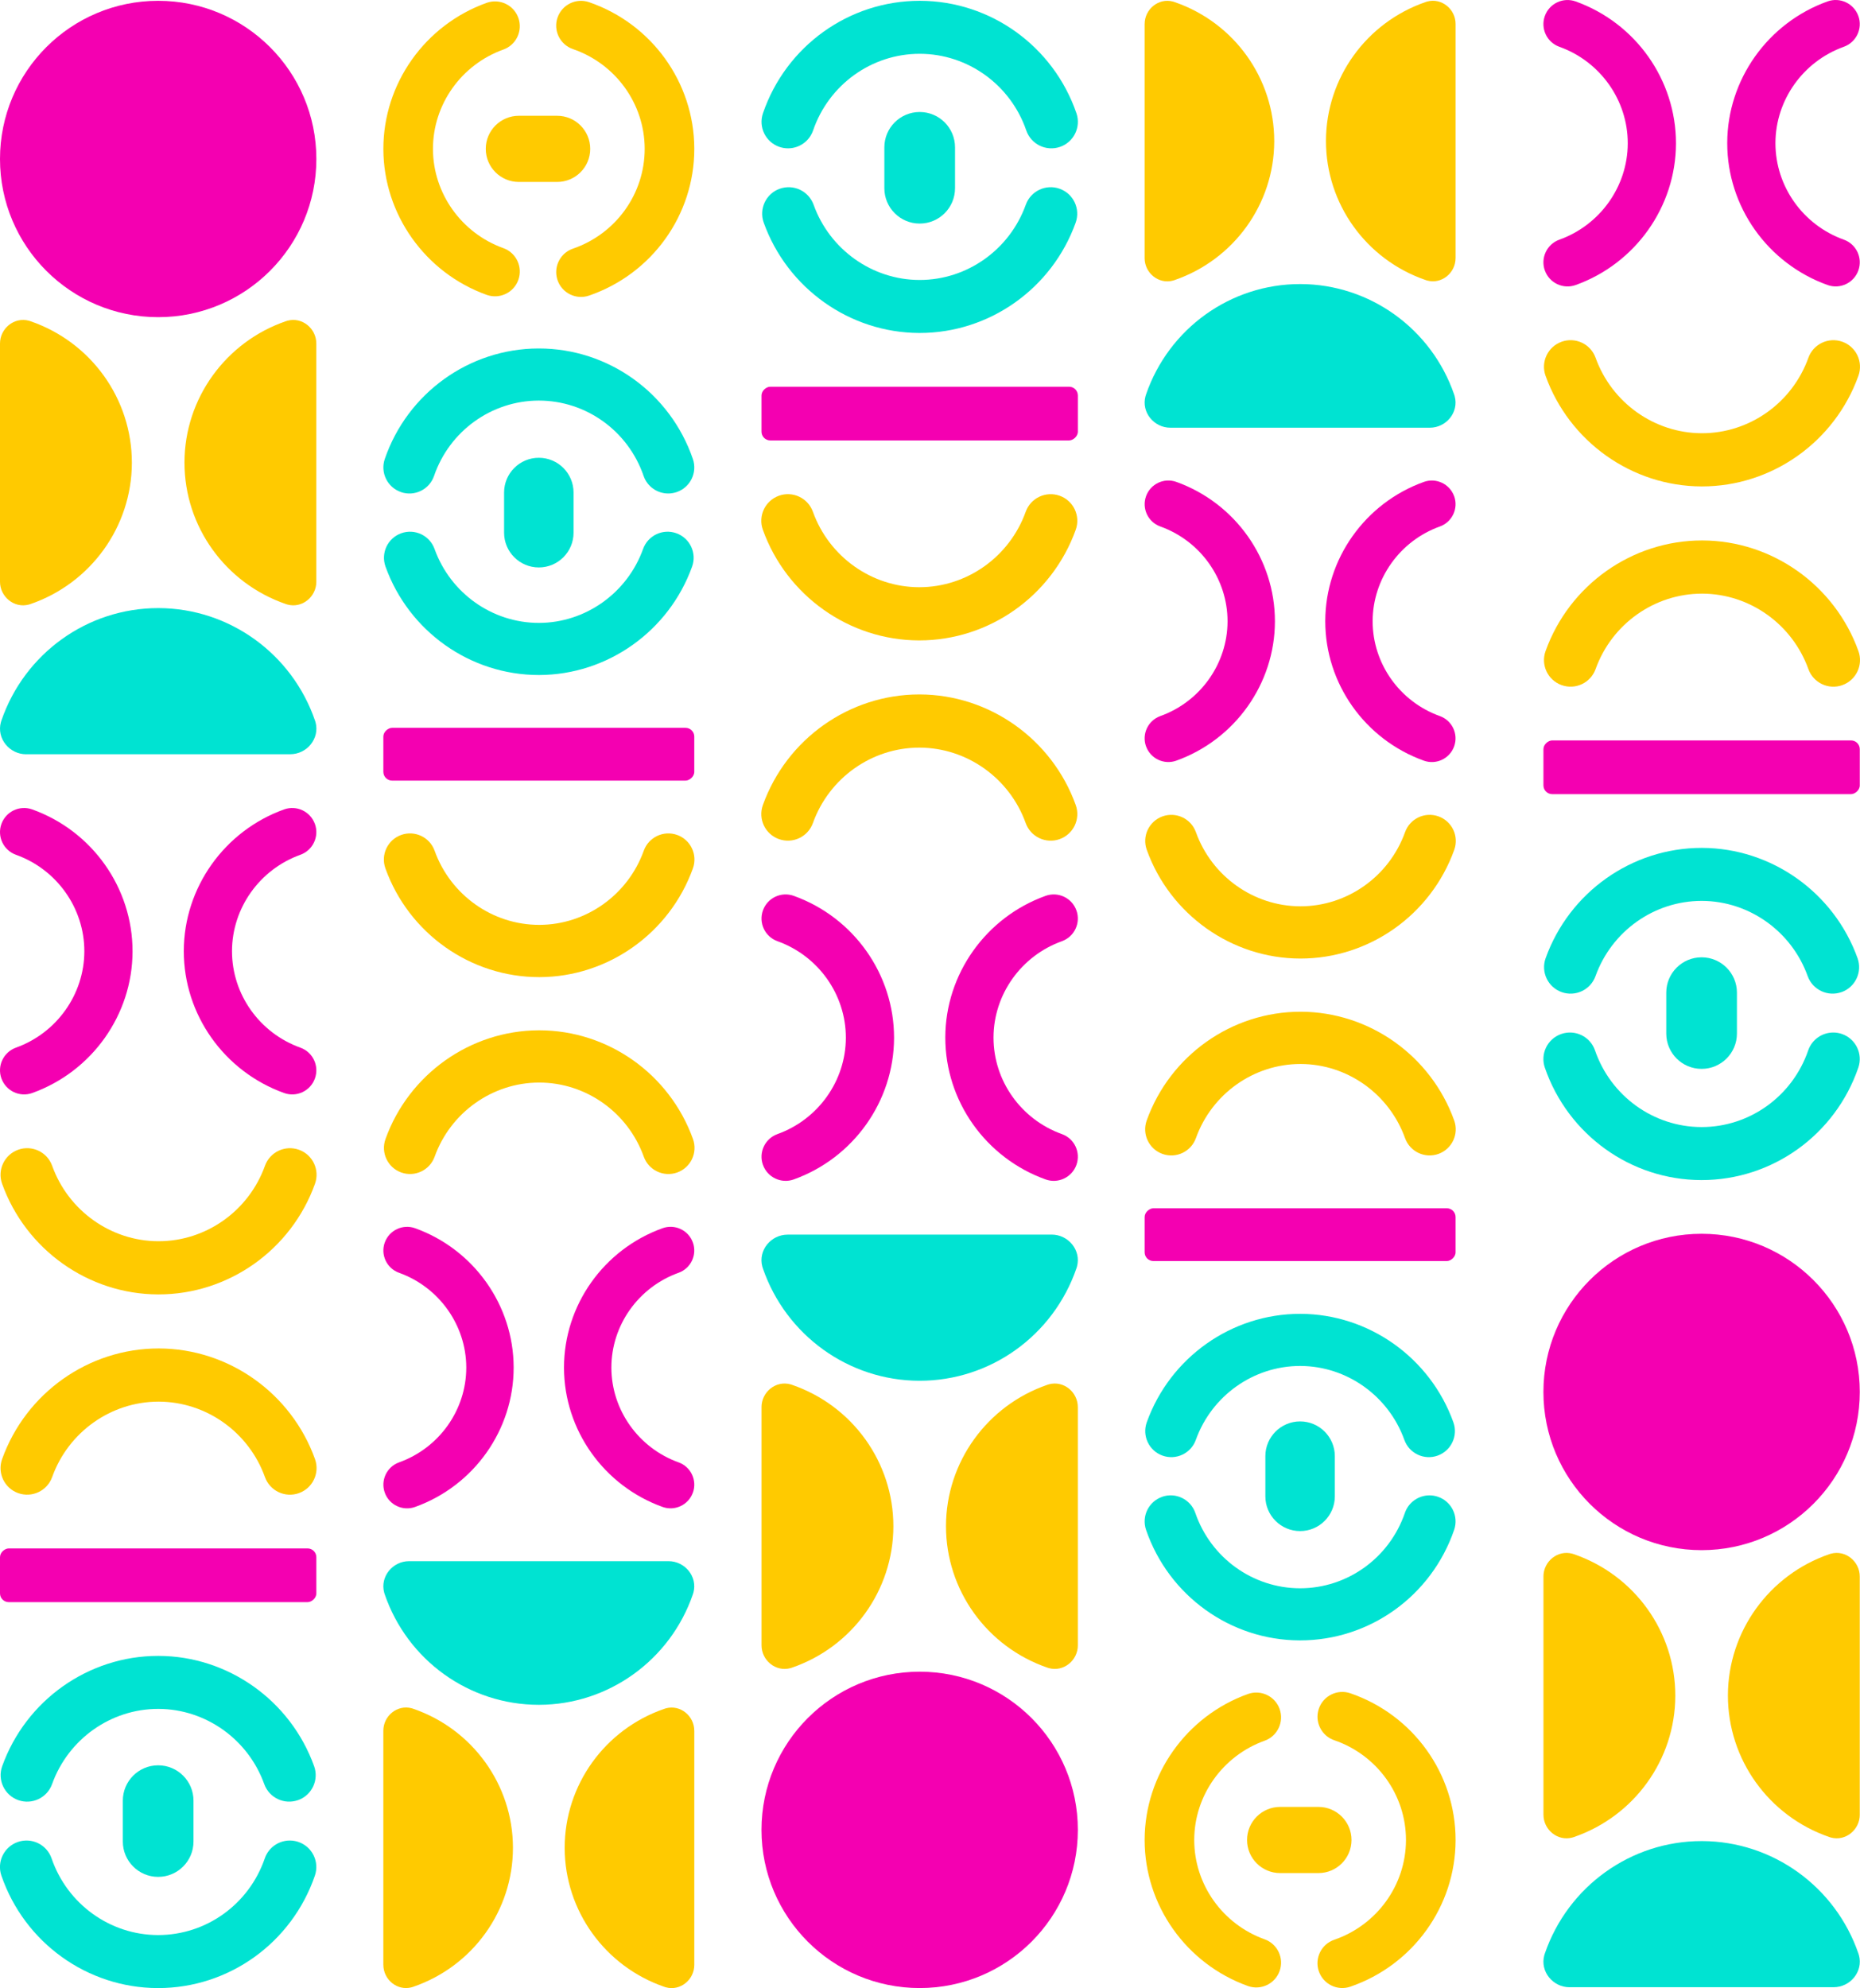
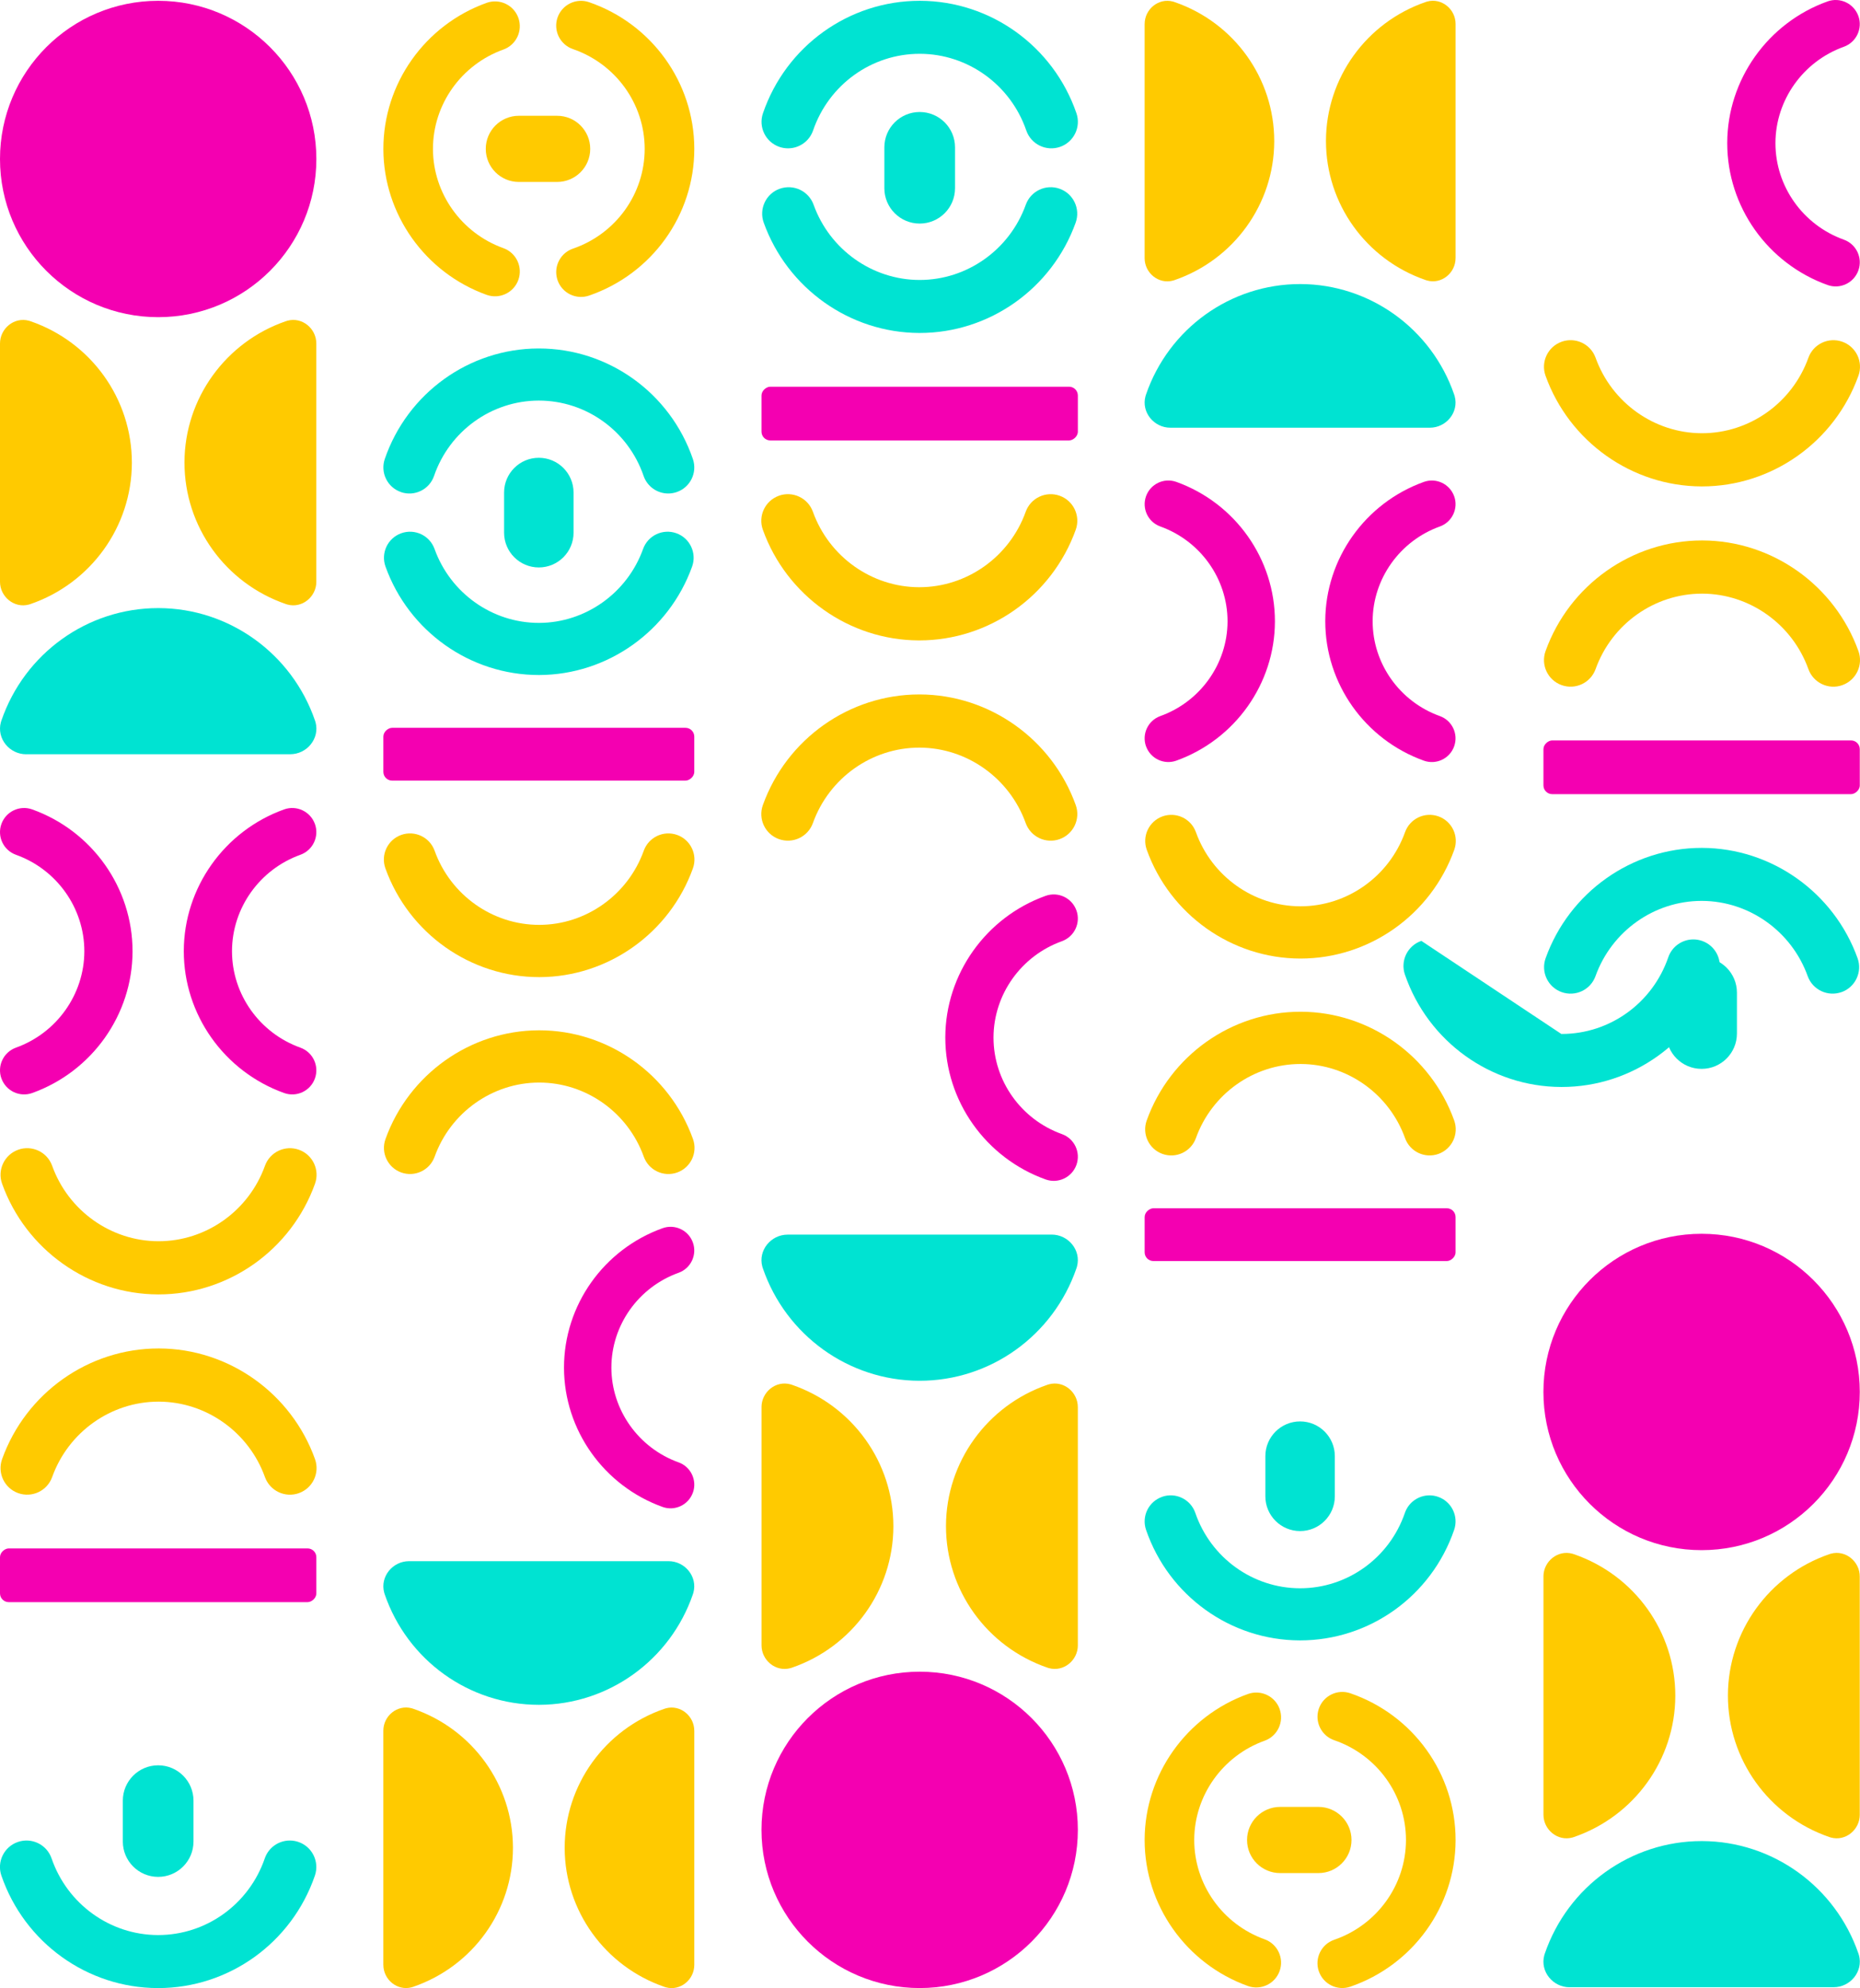
<svg xmlns="http://www.w3.org/2000/svg" viewBox="0 0 926.47 990.24" data-name="Camada 2" id="Camada_2">
  <defs>
    <style>
      .cls-1 {
        fill: #f400b1;
      }

      .cls-2 {
        fill: #ffca00;
      }

      .cls-3 {
        fill: #00e3d2;
      }
    </style>
  </defs>
  <g data-name="Camada 1" id="Camada_1-2">
    <g>
      <path d="M277.71,8.74c-2.22,6.45,1.21,13.49,7.67,15.71,21.3,7.33,35.66,27.24,35.74,49.54v.17c0,22.38-14.34,42.34-35.73,49.69-5.12,1.76-8.34,6.56-8.34,11.69,0,1.33.22,2.69.67,4.02,2.22,6.45,9.25,9.89,15.7,7.67,31.38-10.79,52.41-40.13,52.41-73.06v-.25c-.11-32.81-21.17-62.08-52.41-72.83-6.45-2.22-13.48,1.21-15.71,7.67Z" class="cls-2" />
      <path d="M258.19,139.41c2.3-6.43-1.03-13.5-7.46-15.81-20.9-7.5-35-27.31-35.07-49.3v-.17c0-22.06,14.07-41.92,35.07-49.45,6.42-2.3,9.76-9.37,7.46-15.8-2.3-6.42-9.38-9.76-15.8-7.46-30.79,11.05-51.43,40.25-51.43,72.71v.25c.11,32.34,20.77,61.47,51.43,72.48,6.42,2.31,13.5-1.03,15.81-7.46Z" class="cls-2" />
      <path d="M277.51,57.67h-19.07c-9.1,0-16.48,7.38-16.48,16.48s7.38,16.48,16.48,16.48h19.07c9.1,0,16.48-7.38,16.48-16.48,0-9.1-7.38-16.48-16.48-16.48Z" class="cls-2" />
      <path d="M199.71,245.11c6.78,2.33,14.16-1.27,16.49-8.05,7.69-22.37,28.6-37.45,52.02-37.53h.18c23.5,0,44.46,15.06,52.18,37.52,1.85,5.38,6.88,8.76,12.27,8.76,1.4,0,2.82-.23,4.22-.71,6.78-2.33,10.38-9.71,8.05-16.49-11.32-32.95-42.14-55.04-76.72-55.04h-.26c-34.46.11-65.19,22.23-76.47,55.03-2.33,6.78,1.27,14.16,8.05,16.49Z" class="cls-3" />
      <path d="M336.92,265.61c-6.75-2.42-14.18,1.08-16.6,7.83-7.88,21.95-28.68,36.75-51.76,36.82h-.18c-23.16,0-44.02-14.78-51.93-36.82-2.42-6.74-9.84-10.25-16.6-7.83-6.75,2.42-10.25,9.85-7.83,16.6,11.6,32.33,42.26,54.01,76.35,54.01h.26c33.96-.11,64.55-21.81,76.11-54.01,2.42-6.74-1.08-14.18-7.83-16.6Z" class="cls-3" />
      <path d="M251.09,245.32v20.02c0,9.55,7.75,17.3,17.3,17.3s17.3-7.75,17.3-17.3v-20.02c0-9.55-7.75-17.3-17.3-17.3s-17.3,7.75-17.3,17.3Z" class="cls-3" />
      <path d="M203.77,777.61c-8.21,0-14.54,7.72-12.41,15.64.08.28.16.57.26.85,11.33,32.96,42.15,55.06,76.75,55.06h.26c34.47-.11,65.21-22.24,76.5-55.05.1-.28.18-.57.26-.85,2.14-7.93-4.19-15.65-12.41-15.65h-129.22Z" class="cls-3" />
      <path d="M345.82,862.09c0-7.41-6.96-13.12-14.11-11.19-.26.07-.51.15-.77.24-29.74,10.22-49.67,38.03-49.67,69.24v.24c.1,31.1,20.06,58.83,49.67,69.02.25.09.51.17.77.24,7.15,1.93,14.12-3.78,14.12-11.19v-116.58Z" class="cls-2" />
      <path d="M190.95,978.67c0,7.41,6.96,13.12,14.11,11.19.26-.07.51-.15.77-.24,29.74-10.22,49.67-38.03,49.67-69.24v-.24c-.1-31.1-20.06-58.83-49.67-69.02-.25-.09-.51-.17-.77-.24-7.15-1.93-14.12,3.78-14.12,11.19v116.58Z" class="cls-2" />
      <path d="M337.31,415.89c-6.77-2.43-14.22,1.09-16.65,7.85-7.9,22.02-28.77,36.86-51.92,36.93h-.18c-23.23,0-44.15-14.82-52.08-36.93-2.43-6.76-9.87-10.28-16.65-7.86-6.77,2.43-10.28,9.88-7.86,16.65,11.64,32.43,42.39,54.17,76.58,54.17h.26c34.07-.11,64.74-21.88,76.33-54.17,2.43-6.76-1.09-14.22-7.85-16.65Z" class="cls-2" />
      <path d="M199.84,584c6.77,2.43,14.22-1.09,16.65-7.85,7.9-22.02,28.77-36.86,51.92-36.93h.18c23.23,0,44.15,14.82,52.08,36.93,2.43,6.76,9.87,10.28,16.65,7.86,6.77-2.43,10.28-9.88,7.86-16.65-11.64-32.43-42.39-54.17-76.58-54.17h-.26c-34.07.11-64.74,21.88-76.33,54.17-2.43,6.76,1.09,14.22,7.85,16.65Z" class="cls-2" />
      <path d="M345.13,743.49c2.2-6.13-.99-12.89-7.12-15.09-19.95-7.16-33.41-26.08-33.48-47.06v-.16c0-21.06,13.44-40.02,33.47-47.21,6.13-2.2,9.32-8.95,7.12-15.09-2.2-6.13-8.95-9.32-15.09-7.12-29.39,10.55-49.1,38.42-49.1,69.41v.24c.1,30.88,19.83,58.68,49.1,69.19,6.13,2.2,12.89-.99,15.09-7.12Z" class="cls-1" />
-       <path d="M191.65,618.88c-2.2,6.13.99,12.89,7.12,15.09,19.95,7.16,33.41,26.08,33.48,47.06v.16c0,21.06-13.44,40.02-33.47,47.21-6.13,2.2-9.32,8.95-7.12,15.09,2.2,6.13,8.95,9.32,15.09,7.12,29.39-10.55,49.1-38.42,49.1-69.41v-.24c-.1-30.88-19.83-58.68-49.1-69.19-6.13-2.2-12.89.99-15.09,7.12Z" class="cls-1" />
      <rect transform="translate(644.05 107.28) rotate(90)" ry="4.37" rx="4.37" height="154.87" width="26.3" y="298.23" x="255.24" class="cls-1" />
      <path d="M656.91,981.9c-2.22-6.45,1.21-13.49,7.67-15.71,21.3-7.33,35.66-27.24,35.74-49.54v-.17c0-22.38-14.34-42.34-35.73-49.69-5.12-1.76-8.34-6.56-8.34-11.69,0-1.33.22-2.69.67-4.02,2.22-6.45,9.25-9.89,15.7-7.67,31.38,10.79,52.41,40.13,52.41,73.06v.25c-.11,32.81-21.17,62.08-52.41,72.83-6.45,2.22-13.48-1.21-15.71-7.67Z" class="cls-2" />
      <path d="M637.38,851.23c2.3,6.43-1.03,13.5-7.46,15.81-20.9,7.5-35,27.31-35.07,49.3v.17c0,22.06,14.07,41.92,35.07,49.45,6.42,2.3,9.76,9.37,7.46,15.8-2.3,6.42-9.38,9.76-15.8,7.46-30.79-11.05-51.43-40.25-51.43-72.71v-.25c.11-32.34,20.77-61.47,51.43-72.48,6.42-2.31,13.5,1.03,15.81,7.46Z" class="cls-2" />
      <path d="M656.71,932.97h-19.07c-9.1,0-16.48-7.38-16.48-16.48s7.38-16.48,16.48-16.48h19.07c9.1,0,16.48,7.38,16.48,16.48,0,9.1-7.38,16.48-16.48,16.48Z" class="cls-2" />
      <path d="M578.9,745.53c6.78-2.33,14.16,1.27,16.49,8.05,7.69,22.37,28.6,37.45,52.02,37.53h.18c23.5,0,44.46-15.06,52.18-37.52,1.85-5.38,6.88-8.76,12.27-8.76,1.4,0,2.82.23,4.22.71,6.78,2.33,10.38,9.71,8.05,16.49-11.32,32.95-42.14,55.04-76.72,55.04h-.26c-34.46-.11-65.19-22.23-76.47-55.03-2.33-6.78,1.27-14.16,8.05-16.49Z" class="cls-3" />
-       <path d="M716.11,725.03c-6.75,2.42-14.18-1.08-16.6-7.83-7.88-21.95-28.68-36.75-51.76-36.82h-.18c-23.16,0-44.02,14.78-51.93,36.82-2.42,6.74-9.84,10.25-16.6,7.83-6.75-2.42-10.25-9.85-7.83-16.6,11.6-32.33,42.26-54.01,76.35-54.01h.26c33.96.11,64.55,21.81,76.11,54.01,2.42,6.74-1.08,14.18-7.83,16.6Z" class="cls-3" />
      <path d="M630.28,745.32v-20.02c0-9.55,7.75-17.3,17.3-17.3,9.56,0,17.3,7.75,17.3,17.3v20.02c0,9.55-7.75,17.3-17.3,17.3-9.55,0-17.3-7.75-17.3-17.3Z" class="cls-3" />
      <path d="M582.97,213.04c-8.21,0-14.54-7.72-12.41-15.64.08-.28.16-.57.26-.85,11.33-32.96,42.15-55.06,76.75-55.06h.26c34.47.11,65.21,22.24,76.5,55.05.1.28.18.57.26.85,2.14,7.93-4.19,15.65-12.41,15.65h-129.22Z" class="cls-3" />
      <path d="M725.02,128.55c0,7.41-6.96,13.12-14.11,11.19-.26-.07-.51-.15-.77-.24-29.74-10.22-49.67-38.03-49.67-69.24v-.24c.1-31.1,20.06-58.83,49.67-69.02.25-.09.51-.17.77-.24,7.15-1.93,14.12,3.78,14.12,11.19v116.58Z" class="cls-2" />
      <path d="M570.15,11.97c0-7.41,6.96-13.12,14.11-11.19.26.07.51.15.77.24,29.74,10.22,49.67,38.03,49.67,69.24v.24c-.1,31.1-20.06,58.83-49.67,69.02-.25.09-.51.17-.77.24-7.15,1.93-14.12-3.78-14.12-11.19V11.97Z" class="cls-2" />
      <path d="M716.51,574.75c-6.77,2.43-14.22-1.09-16.65-7.85-7.9-22.02-28.77-36.86-51.92-36.93h-.18c-23.23,0-44.15,14.82-52.08,36.93-2.43,6.76-9.87,10.28-16.65,7.86-6.77-2.43-10.28-9.88-7.86-16.65,11.64-32.43,42.39-54.17,76.58-54.17h.26c34.07.11,64.74,21.88,76.33,54.17,2.43,6.76-1.09,14.22-7.85,16.65Z" class="cls-2" />
      <path d="M579.03,406.64c6.77-2.43,14.22,1.09,16.65,7.85,7.9,22.02,28.77,36.86,51.92,36.93h.18c23.23,0,44.15-14.82,52.08-36.93,2.43-6.76,9.87-10.28,16.65-7.86,6.77,2.43,10.28,9.88,7.86,16.65-11.64,32.43-42.39,54.17-76.58,54.17h-.26c-34.07-.11-64.74-21.88-76.33-54.17-2.43-6.76,1.09-14.22,7.85-16.65Z" class="cls-2" />
      <path d="M724.32,247.15c2.2,6.13-.99,12.89-7.12,15.09-19.95,7.16-33.41,26.08-33.48,47.06v.16c0,21.06,13.44,40.02,33.47,47.21,6.13,2.2,9.32,8.95,7.12,15.09-2.2,6.13-8.95,9.32-15.09,7.12-29.39-10.55-49.1-38.42-49.1-69.41v-.24c.1-30.88,19.83-58.68,49.1-69.19,6.13-2.2,12.89.99,15.09,7.12Z" class="cls-1" />
      <path d="M570.84,371.76c-2.2-6.13.99-12.89,7.12-15.09,19.95-7.16,33.41-26.08,33.48-47.06v-.16c0-21.06-13.44-40.02-33.47-47.21-6.13-2.2-9.32-8.95-7.12-15.09,2.2-6.13,8.95-9.32,15.09-7.12,29.39,10.55,49.1,38.42,49.1,69.41v.24c-.1,30.88-19.83,58.68-49.1,69.19-6.13,2.2-12.89-.99-15.09-7.12Z" class="cls-1" />
      <rect transform="translate(32.61 1262.56) rotate(-90)" ry="4.37" rx="4.37" height="154.87" width="26.3" y="537.54" x="634.43" class="cls-1" />
      <path d="M8.91,917.47c6.89-2.37,14.41,1.29,16.78,8.19,7.83,22.76,29.1,38.1,52.92,38.18h.18c23.91,0,45.23-15.32,53.09-38.18,1.88-5.47,7-8.91,12.48-8.91,1.42,0,2.87.23,4.29.72,6.89,2.37,10.56,9.88,8.19,16.78-11.52,33.52-42.87,56-78.06,56h-.27c-35.06-.11-66.32-22.61-77.81-55.99-2.37-6.89,1.3-14.41,8.19-16.78Z" class="cls-3" />
-       <path d="M148.51,896.61c-6.87,2.46-14.42-1.1-16.89-7.96-8.02-22.33-29.18-37.39-52.67-37.46h-.18c-23.57,0-44.78,15.04-52.83,37.46-2.46,6.86-10.01,10.43-16.88,7.97-6.86-2.46-10.43-10.02-7.97-16.88,11.8-32.9,43-54.95,77.68-54.95h.27c34.56.11,65.67,22.19,77.43,54.95,2.46,6.86-1.1,14.42-7.96,16.89Z" class="cls-3" />
      <path d="M61.18,917.26v-20.37c0-9.72,7.88-17.6,17.6-17.6,9.72,0,17.6,7.88,17.6,17.6v20.37c0,9.72-7.88,17.6-17.6,17.6-9.72,0-17.6-7.88-17.6-17.6Z" class="cls-3" />
      <path d="M13.05,375.7c-8.35,0-14.8-7.85-12.62-15.92.08-.29.17-.58.27-.87,11.53-33.53,42.89-56.02,78.09-56.02h.27c35.07.11,66.35,22.62,77.84,56.01.1.29.19.58.27.86,2.18,8.07-4.27,15.92-12.62,15.92H13.05Z" class="cls-3" />
      <path d="M157.57,289.74c0,7.54-7.08,13.35-14.36,11.39-.26-.07-.52-.15-.78-.24-30.25-10.4-50.54-38.69-50.54-70.45v-.24c.1-31.64,20.41-59.86,50.53-70.22.26-.09.52-.17.78-.24,7.28-1.96,14.36,3.85,14.36,11.39v118.61Z" class="cls-2" />
      <path d="M0,171.13c0-7.54,7.08-13.35,14.36-11.39.26.07.52.15.78.24,30.25,10.4,50.54,38.69,50.54,70.45v.24c-.1,31.64-20.41,59.86-50.53,70.22-.26.09-.52.17-.78.24C7.09,303.09,0,297.28,0,289.74v-118.61Z" class="cls-2" />
      <circle r="78.79" cy="79.19" cx="78.79" class="cls-1" />
      <path d="M148.91,743.72c-6.89,2.47-14.47-1.11-16.94-7.99-8.04-22.4-29.27-37.5-52.82-37.58h-.18c-23.64,0-44.92,15.08-52.99,37.57-2.47,6.88-10.04,10.46-16.94,7.99-6.88-2.47-10.46-10.05-7.99-16.94,11.84-33,43.13-55.11,77.92-55.11h.27c34.66.11,65.87,22.26,77.66,55.11,2.47,6.88-1.11,14.47-7.99,16.94Z" class="cls-2" />
      <path d="M9.04,572.68c6.89-2.47,14.47,1.11,16.94,7.99,8.04,22.4,29.27,37.5,52.82,37.58h.18c23.64,0,44.92-15.08,52.99-37.57,2.47-6.88,10.04-10.46,16.94-7.99,6.88,2.47,10.46,10.05,7.99,16.94-11.84,33-43.13,55.11-77.92,55.11h-.27c-34.66-.11-65.87-22.26-77.66-55.11-2.47-6.88,1.11-14.47,7.99-16.94Z" class="cls-2" />
      <path d="M156.86,410.41c2.24,6.24-1,13.11-7.24,15.35-20.3,7.29-33.99,26.53-34.06,47.88v.16c0,21.43,13.67,40.72,34.06,48.03,6.24,2.24,9.48,9.1,7.24,15.35-2.24,6.24-9.11,9.48-15.35,7.24-29.91-10.73-49.96-39.09-49.96-70.62v-.24c.1-31.42,20.18-59.7,49.95-70.39,6.24-2.24,13.11,1,15.35,7.24Z" class="cls-1" />
      <path d="M.71,537.18c-2.24-6.24,1-13.11,7.24-15.35,20.3-7.29,33.99-26.53,34.06-47.88v-.16c0-21.43-13.67-40.72-34.06-48.03-6.24-2.24-9.48-9.1-7.24-15.35,2.24-6.24,9.11-9.48,15.35-7.24,29.91,10.73,49.96,39.09,49.96,70.62v.24c-.1,31.42-20.18,59.7-49.95,70.39-6.24,2.24-13.11-1-15.35-7.24Z" class="cls-1" />
      <rect transform="translate(-705.85 863.43) rotate(-90)" ry="4.37" rx="4.37" height="157.57" width="26.76" y="705.85" x="65.41" class="cls-1" />
-       <path d="M777.7,515.01c6.89-2.37,14.41,1.29,16.78,8.19,7.83,22.76,29.1,38.1,52.92,38.18h.18c23.91,0,45.23-15.32,53.09-38.18,1.88-5.47,7-8.91,12.48-8.91,1.42,0,2.87.23,4.29.72,6.89,2.37,10.56,9.88,8.19,16.78-11.52,33.52-42.87,56-78.06,56h-.27c-35.06-.11-66.32-22.61-77.81-55.99-2.37-6.89,1.3-14.41,8.19-16.78Z" class="cls-3" />
+       <path d="M777.7,515.01h.18c23.91,0,45.23-15.32,53.09-38.18,1.88-5.47,7-8.91,12.48-8.91,1.42,0,2.87.23,4.29.72,6.89,2.37,10.56,9.88,8.19,16.78-11.52,33.52-42.87,56-78.06,56h-.27c-35.06-.11-66.32-22.61-77.81-55.99-2.37-6.89,1.3-14.41,8.19-16.78Z" class="cls-3" />
      <path d="M917.3,494.15c-6.87,2.46-14.42-1.1-16.89-7.96-8.02-22.33-29.18-37.39-52.67-37.46h-.18c-23.57,0-44.78,15.04-52.83,37.46-2.46,6.86-10.01,10.43-16.88,7.97-6.86-2.46-10.43-10.02-7.97-16.88,11.8-32.9,43-54.95,77.68-54.95h.27c34.56.11,65.67,22.19,77.43,54.95,2.46,6.86-1.1,14.42-7.96,16.89Z" class="cls-3" />
      <path d="M829.97,514.8v-20.37c0-9.72,7.88-17.6,17.6-17.6,9.72,0,17.6,7.88,17.6,17.6v20.37c0,9.72-7.88,17.6-17.6,17.6s-17.6-7.88-17.6-17.6Z" class="cls-3" />
      <path d="M781.83,989.84c-8.35,0-14.8-7.85-12.62-15.92.08-.29.17-.58.27-.87,11.53-33.53,42.89-56.02,78.09-56.02h.27c35.07.11,66.35,22.62,77.84,56.01.1.29.19.58.27.86,2.18,8.07-4.27,15.92-12.62,15.92h-131.48Z" class="cls-3" />
      <path d="M926.36,903.88c0,7.54-7.08,13.35-14.36,11.39-.26-.07-.52-.15-.78-.24-30.25-10.4-50.54-38.69-50.54-70.45v-.24c.1-31.64,20.41-59.86,50.53-70.22.26-.09.52-.17.78-.24,7.28-1.96,14.36,3.85,14.36,11.39v118.61Z" class="cls-2" />
      <path d="M768.79,785.27c0-7.54,7.08-13.35,14.36-11.39.26.07.52.15.78.24,30.25,10.4,50.54,38.69,50.54,70.45v.24c-.1,31.64-20.41,59.86-50.53,70.22-.26.09-.52.17-.78.24-7.28,1.96-14.36-3.85-14.36-11.39v-118.61Z" class="cls-2" />
      <circle r="78.79" cy="693.33" cx="847.57" class="cls-1" />
      <path d="M917.7,341.26c-6.89,2.47-14.47-1.11-16.94-7.99-8.04-22.4-29.27-37.5-52.82-37.58h-.18c-23.64,0-44.92,15.08-52.99,37.57-2.47,6.88-10.04,10.46-16.94,7.99-6.88-2.47-10.46-10.05-7.99-16.94,11.84-33,43.13-55.11,77.92-55.11h.27c34.66.11,65.87,22.26,77.66,55.11,2.47,6.88-1.11,14.47-7.99,16.94Z" class="cls-2" />
      <path d="M777.83,170.22c6.89-2.47,14.47,1.11,16.94,7.99,8.04,22.4,29.27,37.5,52.82,37.58h.18c23.64,0,44.92-15.08,52.99-37.57,2.47-6.88,10.04-10.46,16.94-7.99,6.88,2.47,10.46,10.05,7.99,16.94-11.84,33-43.13,55.11-77.92,55.11h-.27c-34.66-.11-65.87-22.26-77.66-55.11-2.47-6.88,1.11-14.47,7.99-16.94Z" class="cls-2" />
      <path d="M925.65,7.95c2.24,6.24-1,13.11-7.24,15.35-20.3,7.29-33.99,26.53-34.06,47.88v.16c0,21.43,13.67,40.72,34.06,48.03,6.24,2.24,9.48,9.1,7.24,15.35-2.24,6.24-9.11,9.48-15.35,7.24-29.91-10.73-49.96-39.09-49.96-70.62v-.24c.1-31.42,20.18-59.7,49.95-70.39,6.24-2.24,13.11,1,15.35,7.24Z" class="cls-1" />
-       <path d="M769.49,134.73c-2.24-6.24,1-13.11,7.24-15.35,20.3-7.29,33.99-26.53,34.06-47.88v-.16c0-21.43-13.67-40.72-34.06-48.03-6.24-2.24-9.48-9.1-7.24-15.35,2.24-6.24,9.11-9.48,15.35-7.24,29.91,10.73,49.96,39.09,49.96,70.62v.24c-.1,31.42-20.18,59.7-49.95,70.39-6.24,2.24-13.11-1-15.35-7.24Z" class="cls-1" />
      <rect transform="translate(465.39 1229.75) rotate(-90)" ry="4.37" rx="4.37" height="157.57" width="26.76" y="303.4" x="834.19" class="cls-1" />
      <path d="M527.97,73.17c-6.89,2.37-14.41-1.29-16.78-8.19-7.83-22.76-29.1-38.1-52.92-38.18h-.18c-23.91,0-45.23,15.32-53.09,38.18-1.88,5.47-7,8.91-12.48,8.91-1.42,0-2.87-.23-4.29-.72-6.89-2.37-10.56-9.88-8.19-16.78C391.55,22.87,422.9.4,458.09.4h.27c35.06.11,66.32,22.61,77.81,55.99,2.37,6.89-1.3,14.41-8.19,16.78Z" class="cls-3" />
      <path d="M388.37,94.03c6.87-2.46,14.42,1.1,16.89,7.96,8.02,22.33,29.18,37.39,52.67,37.46h.18c23.57,0,44.78-15.04,52.83-37.46,2.46-6.86,10.01-10.43,16.88-7.97,6.86,2.46,10.43,10.02,7.97,16.88-11.8,32.9-43,54.95-77.68,54.95h-.27c-34.56-.11-65.67-22.19-77.43-54.95-2.46-6.86,1.1-14.42,7.96-16.89Z" class="cls-3" />
      <path d="M475.7,73.39v20.37c0,9.72-7.88,17.6-17.6,17.6-9.72,0-17.6-7.88-17.6-17.6v-20.37c0-9.72,7.88-17.6,17.6-17.6,9.72,0,17.6,7.88,17.6,17.6Z" class="cls-3" />
      <path d="M523.83,614.94c8.35,0,14.8,7.85,12.62,15.92-.08.29-.17.58-.27.87-11.53,33.53-42.89,56.02-78.09,56.02h-.27c-35.07-.11-66.35-22.62-77.84-56.01-.1-.29-.19-.58-.27-.86-2.18-8.07,4.27-15.92,12.62-15.92h131.48Z" class="cls-3" />
      <path d="M379.31,700.9c0-7.54,7.08-13.35,14.36-11.39.26.07.52.15.78.24,30.25,10.4,50.54,38.69,50.54,70.45v.24c-.1,31.64-20.41,59.86-50.53,70.22-.26.09-.52.17-.78.24-7.28,1.96-14.36-3.85-14.36-11.39v-118.61Z" class="cls-2" />
      <path d="M536.88,819.51c0,7.54-7.08,13.35-14.36,11.39-.26-.07-.52-.15-.78-.24-30.25-10.4-50.54-38.69-50.54-70.45v-.24c.1-31.64,20.41-59.86,50.53-70.22.26-.09.52-.17.78-.24,7.28-1.96,14.36,3.85,14.36,11.39v118.61Z" class="cls-2" />
      <circle r="78.79" cy="911.45" cx="458.09" class="cls-1" />
      <path d="M387.97,246.92c6.89-2.47,14.47,1.11,16.94,7.99,8.04,22.4,29.27,37.5,52.82,37.58h.18c23.64,0,44.92-15.08,52.99-37.57,2.47-6.88,10.04-10.46,16.94-7.99,6.88,2.47,10.46,10.05,7.99,16.94-11.84,33-43.13,55.11-77.92,55.11h-.27c-34.66-.11-65.87-22.26-77.66-55.11-2.47-6.88,1.11-14.47,7.99-16.94Z" class="cls-2" />
      <path d="M527.84,417.96c-6.89,2.47-14.47-1.11-16.94-7.99-8.04-22.4-29.27-37.5-52.82-37.58h-.18c-23.64,0-44.92,15.08-52.99,37.57-2.47,6.88-10.04,10.46-16.94,7.99-6.88-2.47-10.46-10.05-7.99-16.94,11.84-33,43.13-55.11,77.92-55.11h.27c34.66.11,65.87,22.26,77.66,55.11,2.47,6.88-1.11,14.47-7.99,16.94Z" class="cls-2" />
-       <path d="M380.02,580.23c-2.24-6.24,1-13.11,7.24-15.35,20.3-7.29,33.99-26.53,34.06-47.88v-.16c0-21.43-13.67-40.72-34.06-48.03-6.24-2.24-9.48-9.1-7.24-15.35,2.24-6.24,9.11-9.48,15.35-7.24,29.91,10.73,49.96,39.09,49.96,70.62v.24c-.1,31.42-20.18,59.7-49.95,70.39-6.24,2.24-13.11-1-15.35-7.24Z" class="cls-1" />
      <path d="M536.17,453.46c2.24,6.24-1,13.11-7.24,15.35-20.3,7.29-33.99,26.53-34.06,47.88v.16c0,21.43,13.67,40.72,34.06,48.03,6.24,2.24,9.48,9.1,7.24,15.35-2.24,6.24-9.11,9.48-15.35,7.24-29.91-10.73-49.96-39.09-49.96-70.62v-.24c.1-31.42,20.18-59.7,49.95-70.39,6.24-2.24,13.11,1,15.35,7.24Z" class="cls-1" />
      <rect transform="translate(664.09 -252.09) rotate(90)" ry="4.37" rx="4.37" height="157.57" width="26.76" y="127.21" x="444.71" class="cls-1" />
    </g>
  </g>
</svg>